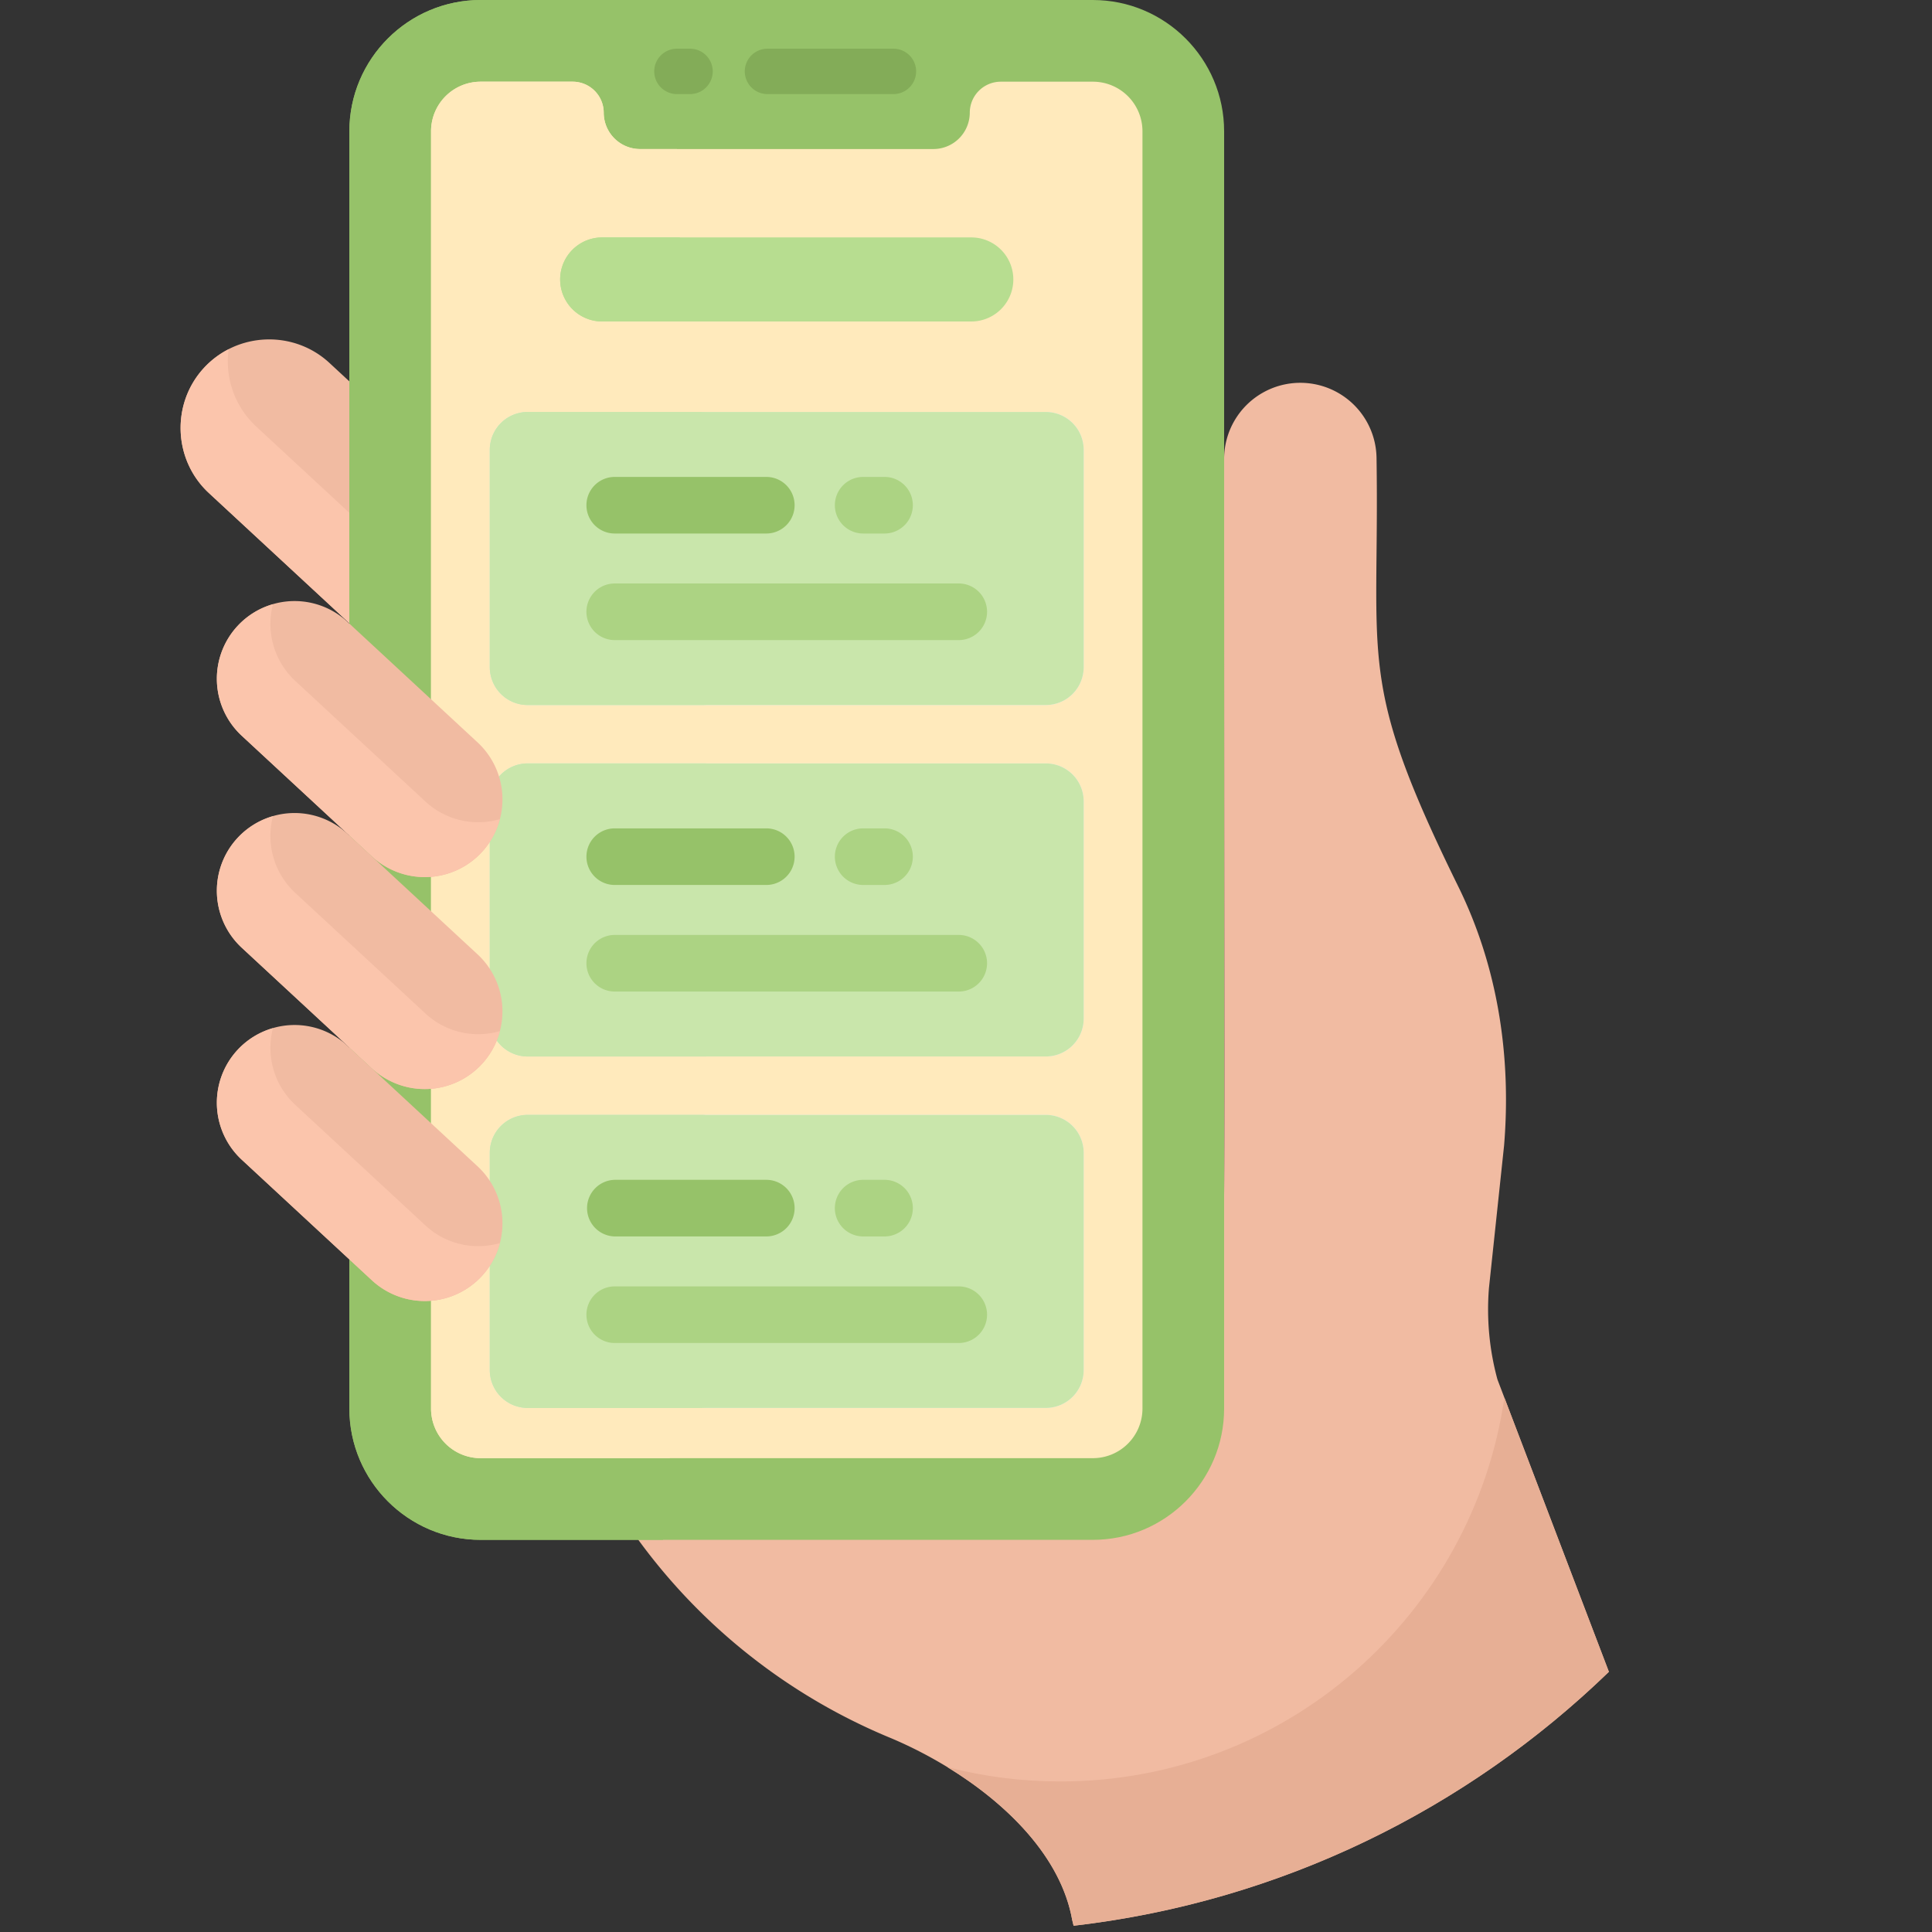
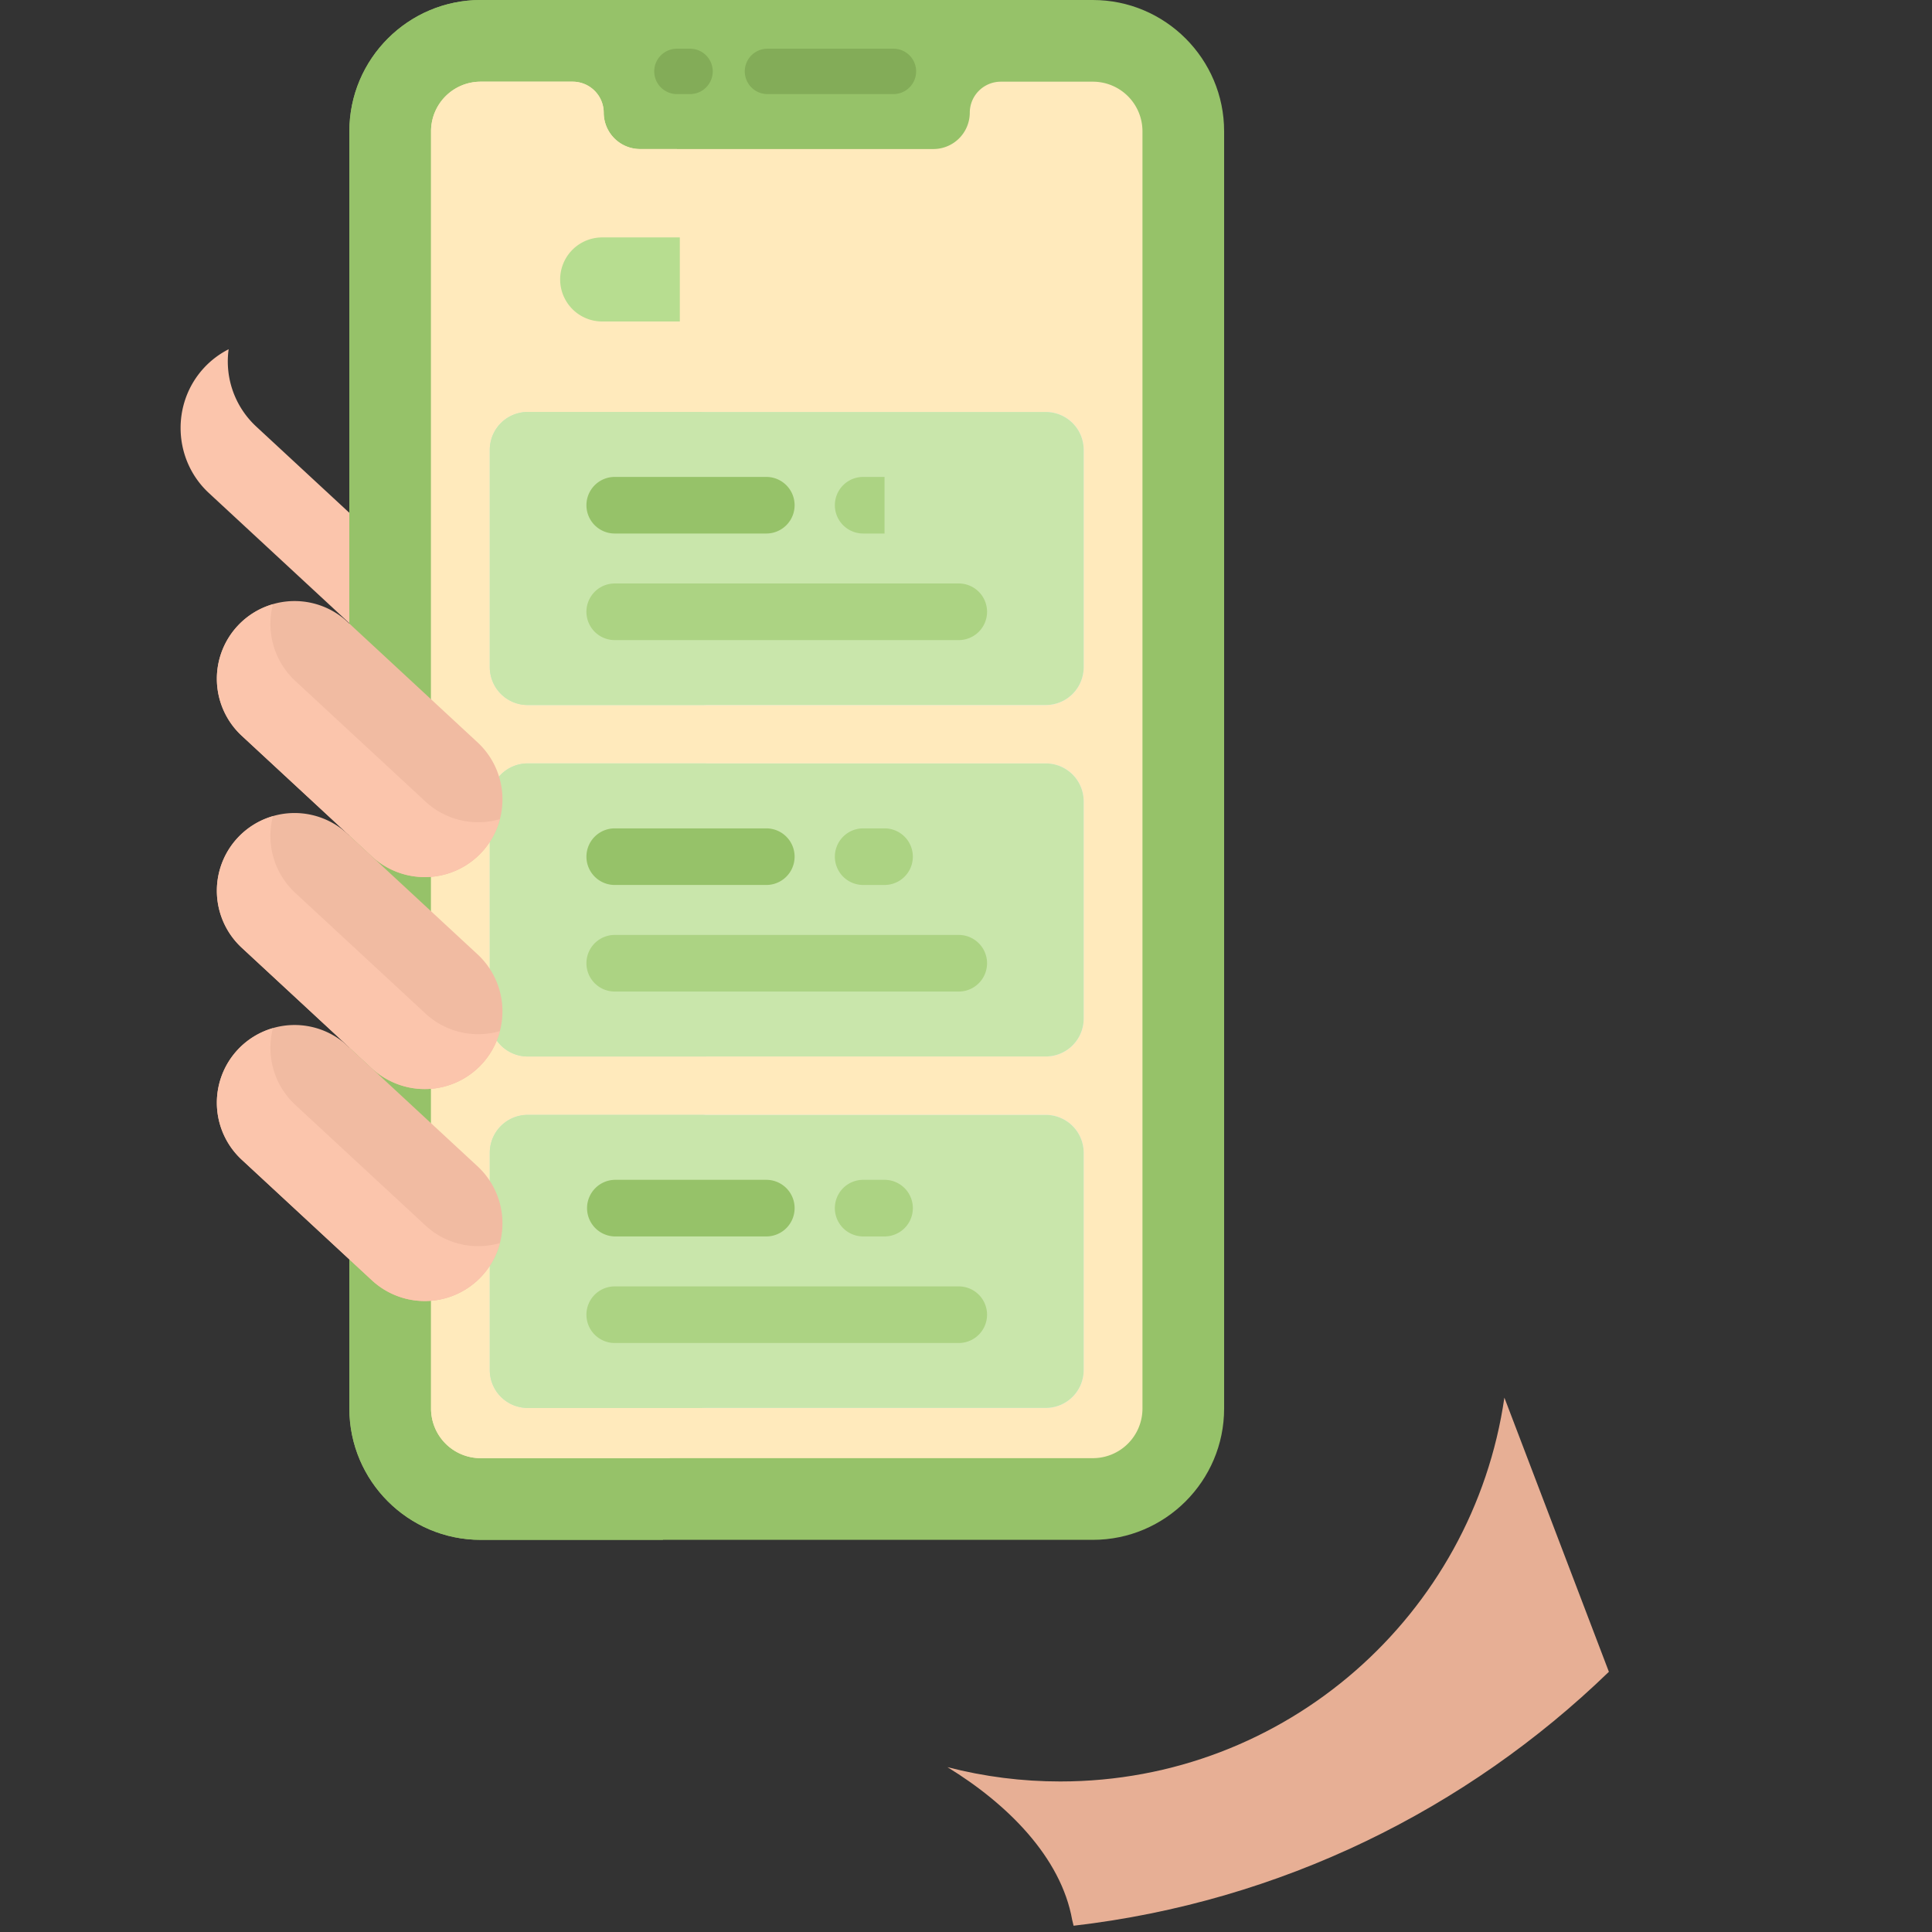
<svg xmlns="http://www.w3.org/2000/svg" width="136" height="136" fill="none">
  <rect width="100%" height="100%" fill="#333333" stroke="none" />
-   <path d="M105.409 97.103a18.75 18.75 0 0 1-.595-6.449l1.063-10.01c.519-6.28-.438-12.573-3.219-18.229-7.184-14.612-5.536-15.673-5.759-30.176a5.365 5.365 0 0 0-10.729 0c0 58.977.11 54.65-.254 56.379v7.723c0 6.506-5.293 11.8-11.8 11.8H44.75a41.674 41.674 0 0 0 17.846 14.162l.133.055c5.534 2.338 11.712 7.001 12.745 12.788l.1.413c14.572-1.689 27.676-8.19 37.681-17.875l-7.846-20.581Zm-80.583-70.04-1.634-1.514c-2.519-2.334-6.49-2.183-8.823.336-2.334 2.519-2.182 6.489.336 8.823l10.12 9.377V27.062Z" fill="#F1BBA2" />
  <path d="M18.026 30.015a6.244 6.244 0 0 1-1.931-5.43 6.18 6.18 0 0 0-1.726 1.3c-2.334 2.518-2.182 6.489.336 8.823l10.12 9.377v-7.77l-6.8-6.3Z" fill="#FBC5AC" />
  <path d="M105.898 98.384c-2.216 15.281-15.367 27.019-31.261 27.019-2.68.002-5.35-.336-7.945-1.007 4.208 2.573 7.994 6.333 8.782 10.75l.1.413c14.572-1.689 27.675-8.19 37.681-17.876l-7.357-19.299Z" fill="#E7AF95" />
  <path d="M76.929 108.395H33.835c-5.096 0-9.242-4.146-9.242-9.242V9.242C24.593 4.146 28.74 0 33.835 0h43.094c5.096 0 9.241 4.146 9.241 9.242v89.911c0 5.096-4.146 9.242-9.241 9.242Z" fill="#96C269" />
  <path d="M33.835 0c-5.096 0-9.242 4.146-9.242 9.242v89.911c0 5.096 4.146 9.242 9.242 9.242h12.847c-2.852-2.909.474-5.75.474-5.75-4.693-1.231-4.294-6.163-4.294-6.163V16.397c0-4.715 4.789-5.906 4.789-5.906-1.887-1.886 0-3.868 0-3.868V3.428C45.91 2.326 46.253.824 46.632 0H33.835Z" fill="#96C269" />
  <path d="M48.574 6.623h-.923a1.597 1.597 0 0 1 0-3.195h.923a1.597 1.597 0 1 1 0 3.195Zm14.318 0h-8.867a1.597 1.597 0 1 1 0-3.195h8.867a1.597 1.597 0 1 1 0 3.195Z" fill="#83AC58" />
  <path d="M76.929 5.75h-6.477a2.186 2.186 0 0 0-2.186 2.186 2.563 2.563 0 0 1-2.555 2.555H45.054a2.563 2.563 0 0 1-2.556-2.555 2.186 2.186 0 0 0-2.186-2.186h-6.477a3.492 3.492 0 0 0-3.492 3.492v89.911a3.492 3.492 0 0 0 3.492 3.492H76.93a3.492 3.492 0 0 0 3.492-3.492V9.242a3.492 3.492 0 0 0-3.492-3.492Z" fill="#FFEABC" />
  <path d="M47.156 102.645c-.664-2.865 2.66-3.534 2.66-3.534s2.113-18.517 0-20.63c-2.114-2.115 0-4.11 0-4.11s2.309-18.321 0-20.631c-2.31-2.31 0-4.11 0-4.11V29c-4.137-2.612-1.961-6.37-1.961-6.37v-5.917c-3.126-3.125-.205-6.22-.204-6.221h-2.597a2.563 2.563 0 0 1-2.556-2.556 2.186 2.186 0 0 0-2.186-2.186h-6.477a3.492 3.492 0 0 0-3.492 3.492v89.912a3.492 3.492 0 0 0 3.492 3.491h13.321Z" fill="#FFEABC" />
-   <path d="M42.39 22.63h25.983a2.958 2.958 0 1 0 0-5.917H42.39a2.958 2.958 0 1 0 0 5.917Z" fill="#B7DD90" />
  <path d="M42.39 16.713h5.465v5.917H42.39a2.958 2.958 0 1 1 0-5.917Z" fill="#B7DD90" />
  <path d="M73.624 49.63H37.14a2.669 2.669 0 0 1-2.662-2.662V31.66A2.669 2.669 0 0 1 37.14 29h36.485a2.669 2.669 0 0 1 2.661 2.66v15.308a2.669 2.669 0 0 1-2.661 2.662Zm0 24.74H37.14a2.669 2.669 0 0 1-2.662-2.661V56.4a2.669 2.669 0 0 1 2.661-2.661h36.485a2.669 2.669 0 0 1 2.661 2.66V71.71a2.669 2.669 0 0 1-2.661 2.66Zm0 24.74H37.14a2.669 2.669 0 0 1-2.662-2.66V81.14a2.669 2.669 0 0 1 2.661-2.66h36.485a2.669 2.669 0 0 1 2.661 2.66v15.31a2.669 2.669 0 0 1-2.661 2.66Z" fill="#E9EFFF" />
  <path d="M73.624 49.63H37.14a2.669 2.669 0 0 1-2.662-2.662V31.66A2.669 2.669 0 0 1 37.14 29h36.485a2.669 2.669 0 0 1 2.661 2.66v15.308a2.669 2.669 0 0 1-2.661 2.662Zm0 24.74H37.14a2.669 2.669 0 0 1-2.662-2.661V56.4a2.669 2.669 0 0 1 2.661-2.661h36.485a2.669 2.669 0 0 1 2.661 2.66V71.71a2.669 2.669 0 0 1-2.661 2.66Zm0 24.74H37.14a2.669 2.669 0 0 1-2.662-2.66V81.14a2.669 2.669 0 0 1 2.661-2.66h36.485a2.669 2.669 0 0 1 2.661 2.66v15.31a2.669 2.669 0 0 1-2.661 2.66Z" fill="#C9E6AB" />
  <path d="M47.154 46.968V31.66A2.669 2.669 0 0 1 49.815 29H37.14a2.669 2.669 0 0 0-2.662 2.66v15.308a2.669 2.669 0 0 0 2.661 2.661h12.676a2.669 2.669 0 0 1-2.66-2.66Zm0 24.74V56.402a2.669 2.669 0 0 1 2.661-2.661H37.14a2.669 2.669 0 0 0-2.662 2.66V71.71a2.669 2.669 0 0 0 2.661 2.66h12.676a2.669 2.669 0 0 1-2.66-2.66Zm0 24.741V81.141a2.669 2.669 0 0 1 2.661-2.661H37.14a2.669 2.669 0 0 0-2.662 2.66v15.31a2.669 2.669 0 0 0 2.661 2.66h12.676a2.669 2.669 0 0 1-2.66-2.66Z" fill="#C9E6AB" />
  <path d="M53.943 37.556h-10.67a1.992 1.992 0 1 1 0-3.984h10.67a1.992 1.992 0 1 1 0 3.984Z" fill="#96C269" />
-   <path d="M67.49 45.058H43.273a1.992 1.992 0 1 1 0-3.985H67.49a1.992 1.992 0 1 1 0 3.985Zm-5.224-7.502h-1.505a1.992 1.992 0 1 1 0-3.984h1.505a1.992 1.992 0 0 1 0 3.984Z" fill="#ACD383" />
+   <path d="M67.49 45.058H43.273a1.992 1.992 0 1 1 0-3.985H67.49a1.992 1.992 0 1 1 0 3.985Zm-5.224-7.502h-1.505a1.992 1.992 0 1 1 0-3.984h1.505Z" fill="#ACD383" />
  <path d="M53.943 62.296h-10.67a1.992 1.992 0 1 1 0-3.984h10.67a1.992 1.992 0 1 1 0 3.984Z" fill="#96C269" />
  <path d="M67.49 69.798H43.273a1.992 1.992 0 1 1 0-3.984H67.49a1.992 1.992 0 1 1 0 3.984Zm-5.224-7.502h-1.505a1.992 1.992 0 1 1 0-3.984h1.505a1.992 1.992 0 1 1 0 3.984Z" fill="#ACD383" />
  <path d="M53.943 87.037h-10.67a1.993 1.993 0 0 1 0-3.985h10.67a1.992 1.992 0 1 1 0 3.985Z" fill="#96C269" />
  <path d="M67.49 94.538H43.273a1.992 1.992 0 1 1 0-3.984H67.49a1.992 1.992 0 1 1 0 3.984Zm-5.224-7.501h-1.505a1.992 1.992 0 1 1 0-3.985h1.505a1.992 1.992 0 1 1 0 3.985Z" fill="#ACD383" />
  <path d="M33.912 59.99a5.47 5.47 0 0 1-7.73.294l-9.164-8.49a5.47 5.47 0 1 1 7.436-8.026l9.163 8.49a5.47 5.47 0 0 1 .295 7.731Z" fill="#F1BBA2" />
  <path d="m29.951 56.425-9.163-8.49a5.468 5.468 0 0 1-1.573-5.403 5.437 5.437 0 0 0-2.491 1.531 5.47 5.47 0 0 0 .294 7.73l9.163 8.491a5.47 5.47 0 0 0 9.009-2.623 5.462 5.462 0 0 1-5.239-1.236Z" fill="#FBC5AC" />
  <path d="M33.912 89.832a5.47 5.47 0 0 1-7.73.295l-9.164-8.49a5.47 5.47 0 1 1 7.436-8.026l9.163 8.49a5.47 5.47 0 0 1 .295 7.731Z" fill="#F1BBA2" />
  <path d="m29.951 86.267-9.163-8.49a5.468 5.468 0 0 1-1.573-5.403 5.436 5.436 0 0 0-2.491 1.531 5.47 5.47 0 0 0 .294 7.731l9.163 8.49a5.47 5.47 0 0 0 9.009-2.623 5.462 5.462 0 0 1-5.239-1.236Z" fill="#FBC5AC" />
  <path d="M33.912 74.91a5.47 5.47 0 0 1-7.73.295l-9.164-8.49a5.47 5.47 0 1 1 7.436-8.026l9.163 8.491a5.47 5.47 0 0 1 .295 7.73Z" fill="#F1BBA2" />
  <path d="m29.951 71.346-9.163-8.49a5.468 5.468 0 0 1-1.573-5.403 5.435 5.435 0 0 0-2.491 1.531 5.47 5.47 0 0 0 .294 7.73l9.163 8.491a5.47 5.47 0 0 0 9.009-2.623 5.461 5.461 0 0 1-5.239-1.236Z" fill="#FBC5AC" />
</svg>